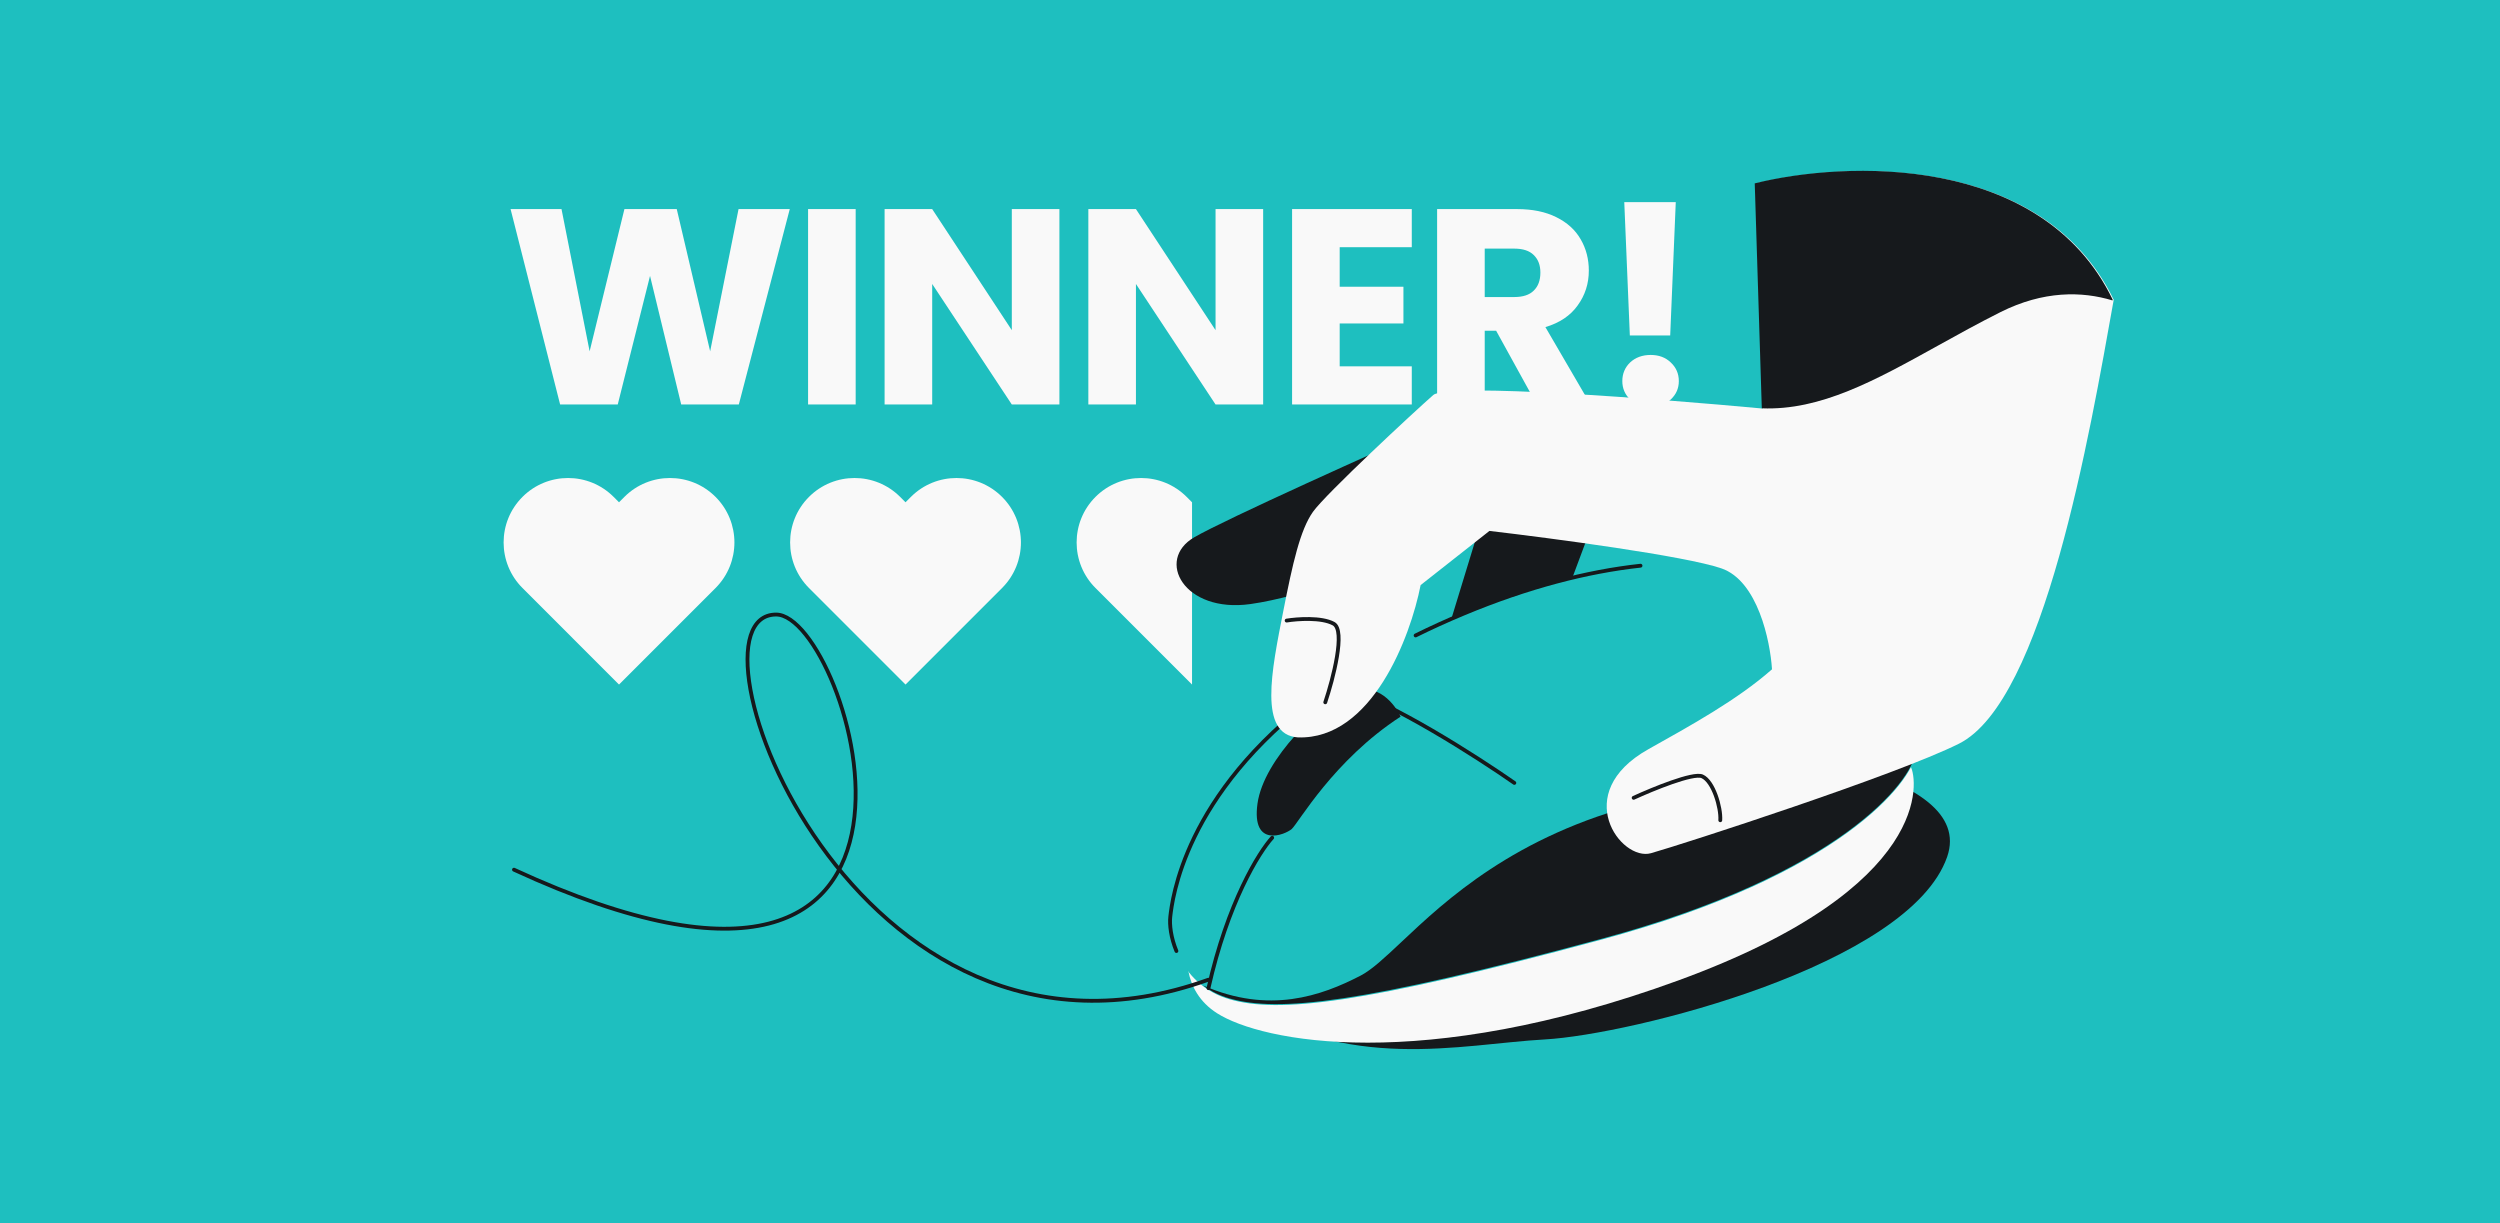
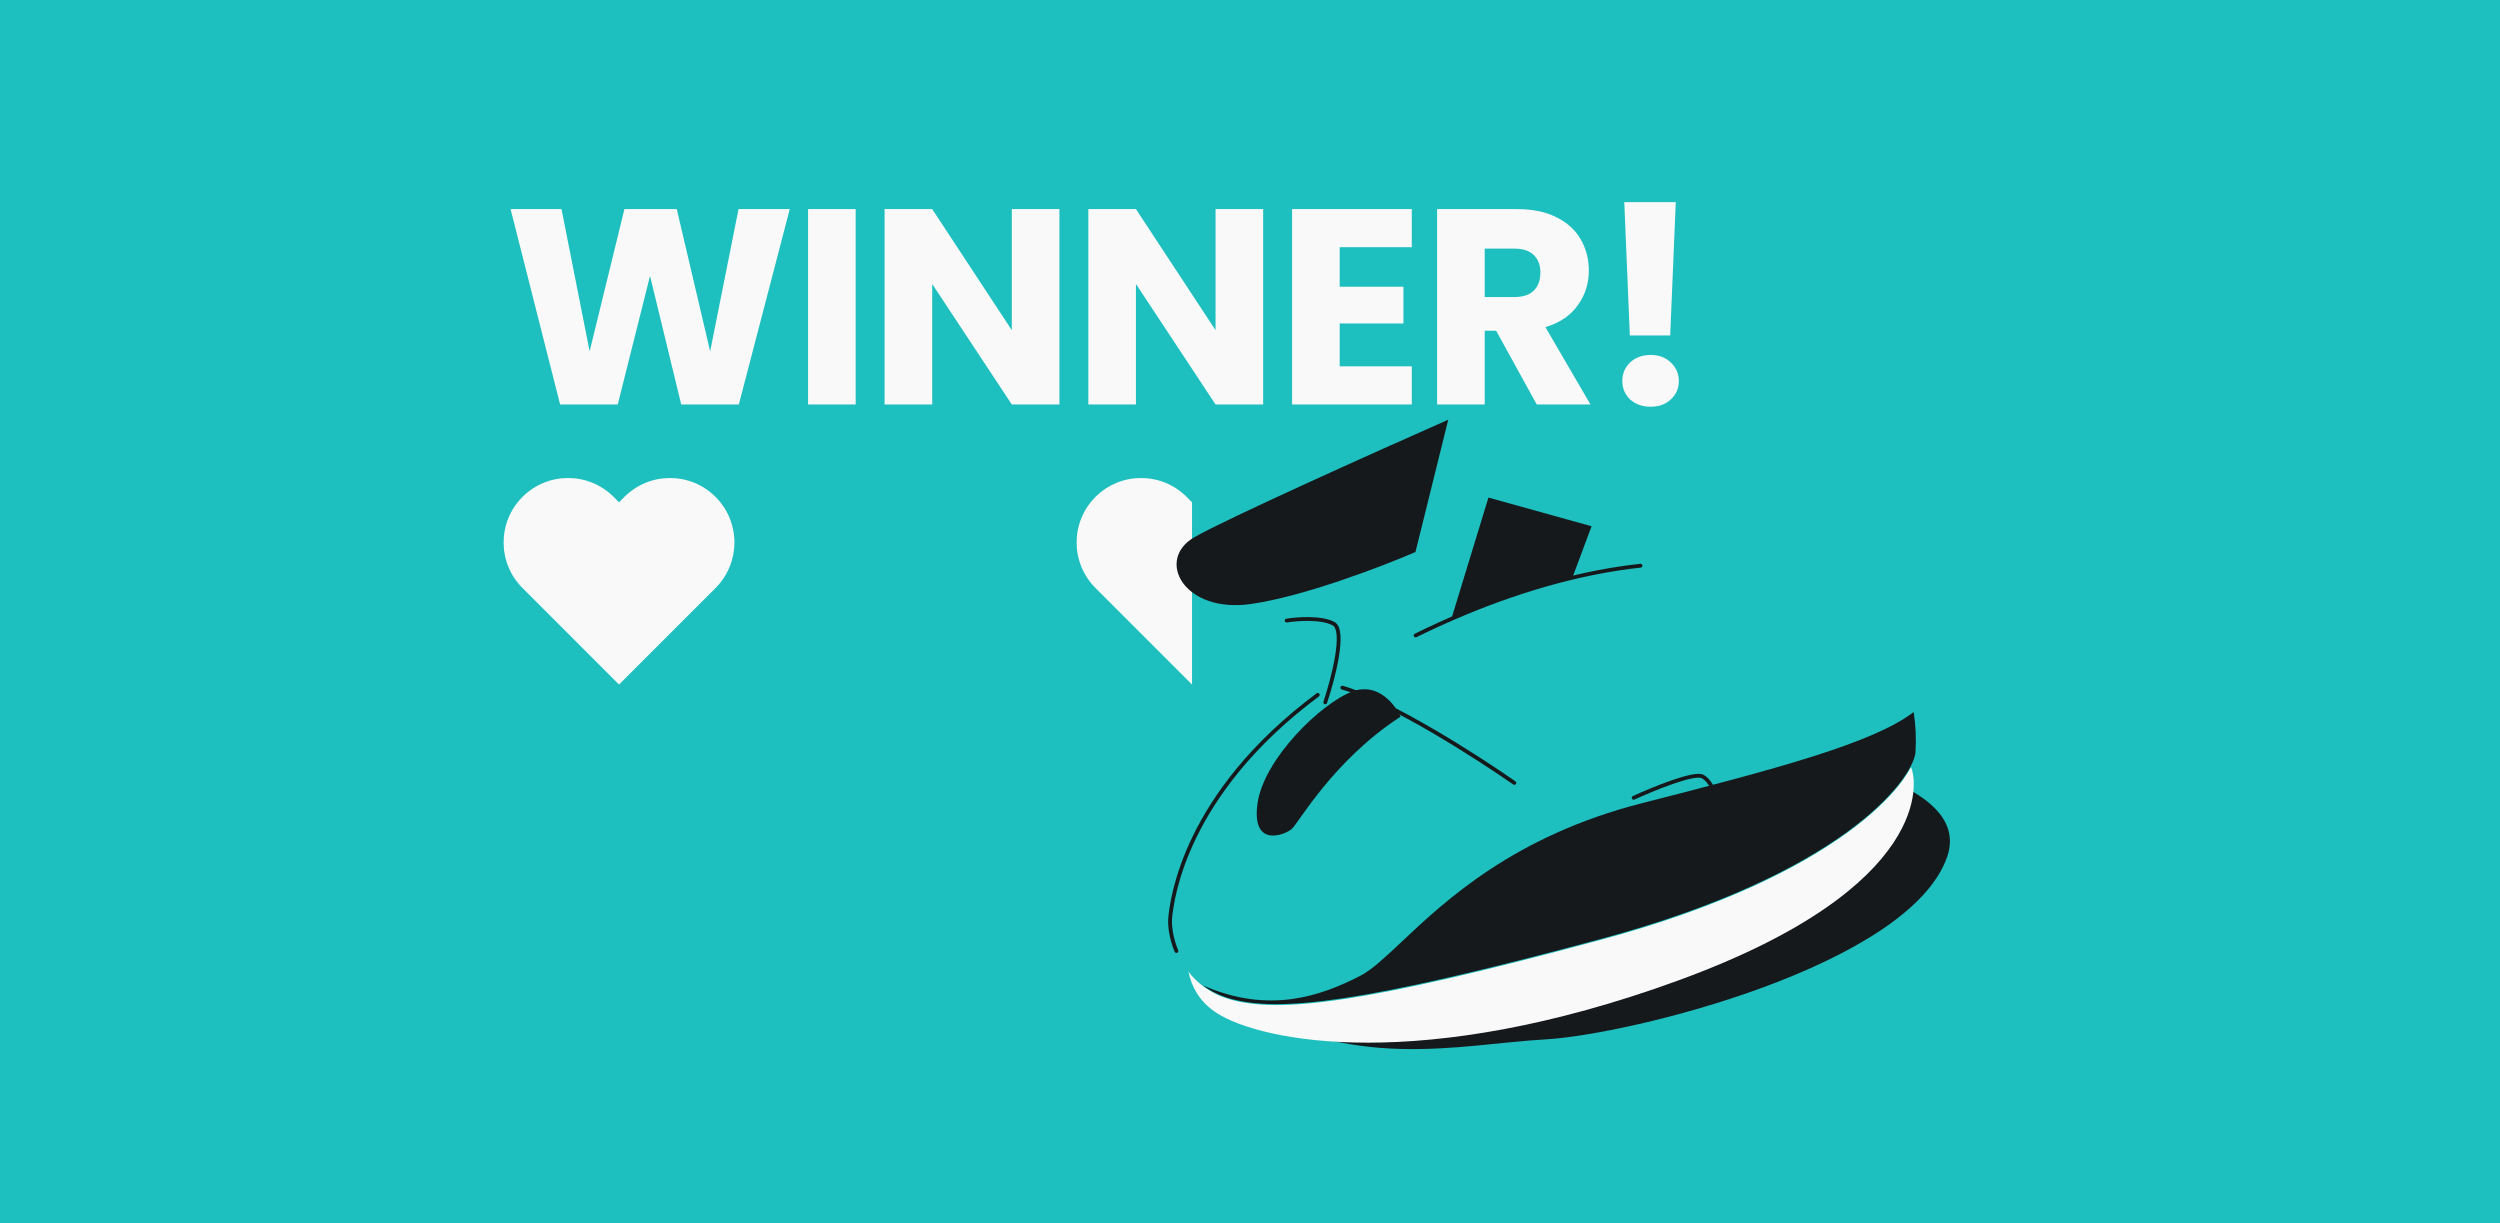
<svg xmlns="http://www.w3.org/2000/svg" width="1304" height="638" viewBox="0 0 1304 638" fill="none">
  <rect x="0" y="0" width="1304" height="638" fill="#808080" stroke="none" />
  <rect width="1304" height="638" transform="matrix(-1 0 0 -1 1304 638)" fill="#1EBFBF" />
  <path d="M411.942 109.059L385.372 210.983H355.318L339.056 143.905L322.214 210.983H292.159L266.315 109.059H292.885L307.55 183.252L325.699 109.059H352.995L370.418 183.252L385.227 109.059H411.942ZM446.318 109.059V210.983H421.49V109.059H446.318ZM552.587 210.983H527.759L486.234 148.115V210.983H461.406V109.059H486.234L527.759 172.217V109.059H552.587V210.983ZM658.86 210.983H634.032L592.508 148.115V210.983H567.68V109.059H592.508L634.032 172.217V109.059H658.86V210.983ZM698.781 128.95V149.567H732.03V168.733H698.781V191.092H736.386V210.983H673.953V109.059H736.386V128.95H698.781ZM801.579 210.983L780.381 172.507H774.428V210.983H749.6V109.059H791.27C799.304 109.059 806.128 110.462 811.742 113.269C817.453 116.076 821.712 119.948 824.519 124.885C827.326 129.724 828.73 135.145 828.73 141.146C828.73 147.922 826.794 153.971 822.922 159.295C819.147 164.619 813.533 168.394 806.08 170.62L829.601 210.983H801.579ZM774.428 154.939H789.818C794.368 154.939 797.756 153.826 799.982 151.6C802.305 149.374 803.466 146.228 803.466 142.162C803.466 138.291 802.305 135.242 799.982 133.015C797.756 130.789 794.368 129.676 789.818 129.676H774.428V154.939ZM874.079 105.429L871.176 174.976H850.123L847.219 105.429H874.079ZM861.012 212.145C856.656 212.145 853.075 210.886 850.268 208.37C847.558 205.756 846.203 202.562 846.203 198.787C846.203 194.915 847.558 191.673 850.268 189.059C853.075 186.446 856.656 185.139 861.012 185.139C865.271 185.139 868.756 186.446 871.466 189.059C874.273 191.673 875.677 194.915 875.677 198.787C875.677 202.562 874.273 205.756 871.466 208.37C868.756 210.886 865.271 212.145 861.012 212.145Z" fill="#F9F9F9" />
  <path fill-rule="evenodd" clip-rule="evenodd" d="M272.531 259.177C285.658 246.05 306.941 246.05 320.068 259.177L322.879 261.988L325.691 259.177C338.818 246.05 360.101 246.05 373.228 259.177C386.355 272.304 386.355 293.587 373.228 306.714L322.879 357.063L272.531 306.714C259.404 293.587 259.404 272.304 272.531 259.177Z" fill="#F9F9F9" />
-   <path fill-rule="evenodd" clip-rule="evenodd" d="M421.972 259.177C435.099 246.05 456.383 246.05 469.51 259.177L472.321 261.988L475.132 259.177C488.259 246.05 509.542 246.05 522.67 259.177C535.797 272.304 535.797 293.587 522.67 306.714L472.321 357.063L421.972 306.714C408.845 293.587 408.845 272.304 421.972 259.177Z" fill="#F9F9F9" />
  <path d="M571.414 259.177C584.541 246.05 605.824 246.05 618.951 259.177L621.763 261.988V357.063L571.414 306.714C558.287 293.587 558.287 272.304 571.414 259.177Z" fill="#F9F9F9" />
  <path d="M805.88 542.163C761.062 544.694 703.961 559.946 642.777 520.898L643 517.545L855.508 384.504C915.462 386.472 1031.42 401.72 1015.62 446.973C995.871 503.539 850.699 539.633 805.88 542.163Z" fill="#16191C" />
  <path d="M634.808 528.498C616.314 516.687 617.997 495.786 621.15 486.811C745.176 455.754 993.912 394.899 996.645 399.93C1000.06 406.219 1009.46 462.501 875.299 511.436C741.137 560.37 657.925 543.262 634.808 528.498Z" fill="#F9F9F9" />
  <path d="M622.912 280.255C639.212 270.816 718.038 235.427 755.414 218.912L738.307 287.933C721.124 295.377 679.838 311.229 652.155 315.088C617.552 319.911 602.537 292.054 622.912 280.255Z" fill="#16191C" />
  <path d="M751.856 339.717L776.369 259.534L830.165 274.492L816.161 312.029L751.856 339.717Z" fill="#16191C" />
  <path d="M834.98 490.225C960.608 456.291 997.291 407.651 999.365 392.959C1004.97 308.748 905.615 260.943 763.501 320.144C621.973 379.102 611.791 466.408 610.452 477.892L610.436 478.031C609.162 488.931 616.259 514.12 641.552 521.295C666.845 528.471 709.352 524.158 834.98 490.225Z" fill="#1EBFBF" />
  <path d="M613.618 496.058C610.769 489.138 609.922 482.424 610.436 478.031C611.428 469.54 617.521 414.39 687.348 362.443" stroke="#16191C" stroke-width="2" stroke-linecap="round" stroke-linejoin="round" />
  <path d="M855.698 295.071C827.868 298.1 796.882 306.11 763.544 320.012C754.648 323.722 746.27 327.544 738.381 331.452" stroke="#16191C" stroke-width="2" stroke-linecap="round" stroke-linejoin="round" />
  <path d="M705.521 360.635C718.622 355.814 727.657 367.4 730.537 373.795C695.413 396.637 677.26 429.367 673.752 432.417C670.243 435.468 652.697 442.511 655.902 419.187C659.106 395.864 689.144 366.662 705.521 360.635Z" fill="#16191C" />
-   <path d="M663.571 436.951C656.657 444.542 640.328 470.866 630.331 515.433" stroke="#16191C" stroke-width="2" stroke-linecap="round" stroke-linejoin="round" />
  <path d="M789.88 408.37C770.298 394.711 724.941 365.652 700.163 358.692" stroke="#16191C" stroke-width="2" stroke-linecap="round" stroke-linejoin="round" />
  <path fill-rule="evenodd" clip-rule="evenodd" d="M999.086 392.79C997.014 407.45 960.352 455.982 834.781 489.83C709.21 523.678 666.722 527.976 641.439 520.813C636.003 519.273 631.408 516.903 627.556 514.022C661.933 529.133 689.201 519.494 709.642 508.909C715.586 505.83 722.419 499.398 731.125 491.203C754.012 469.66 789.842 435.934 856.486 418.927C926.818 400.98 977.312 387.479 998.152 371.404C999.255 378.216 999.58 385.361 999.086 392.79Z" fill="#16191C" />
-   <path d="M1021.84 387.879C1066.11 365.657 1090 226.457 1102.52 156.349C1065.48 79.915 962.51 84.116 915.655 95.77L919.369 213.099C865.215 208.037 755.045 199.539 747.591 206.046C738.272 214.18 691.501 257.573 684.841 266.978C678.181 276.382 674.291 293.631 669.311 319.014C663.271 349.797 656.259 383.252 677.013 384.632C715.548 385.883 735.724 332.186 740.995 305.182L776.885 276.931C809.363 280.734 879.037 289.965 897.913 296.473C916.789 302.981 923.354 334.275 924.276 349.109C906.33 364.985 881.455 378.658 859.822 390.777C818.797 413.762 845.495 449.459 861.15 445.029C878.072 440.241 989.161 404.284 1021.84 387.879Z" fill="#F9F9F9" />
  <path d="M691.256 366.327C695.353 354.103 701.962 328.791 695.626 325.327C689.29 321.863 676.642 322.796 671.11 323.696M852.107 416.146C862.079 411.558 883.195 402.893 887.874 404.943C893.723 407.506 897.73 421.303 897.294 427.845" stroke="#16191C" stroke-width="2" stroke-linecap="round" stroke-linejoin="round" />
-   <path fill-rule="evenodd" clip-rule="evenodd" d="M1101.89 156.71C1085.97 151.863 1065.86 151.562 1043.44 162.806C1031.97 168.556 1021.11 174.578 1010.66 180.374C978.153 198.397 949.571 214.244 918.953 212.976L915.269 95.634C962.086 83.951 1064.97 79.724 1101.97 156.287C1101.94 156.428 1101.92 156.569 1101.89 156.71Z" fill="#16191C" />
-   <path d="M630.331 511.005C444.931 577.601 351.342 320.544 404.823 320.544C443.108 320.544 519.433 569.619 268.091 453.63" stroke="#16191C" stroke-width="2" stroke-linecap="round" />
</svg>